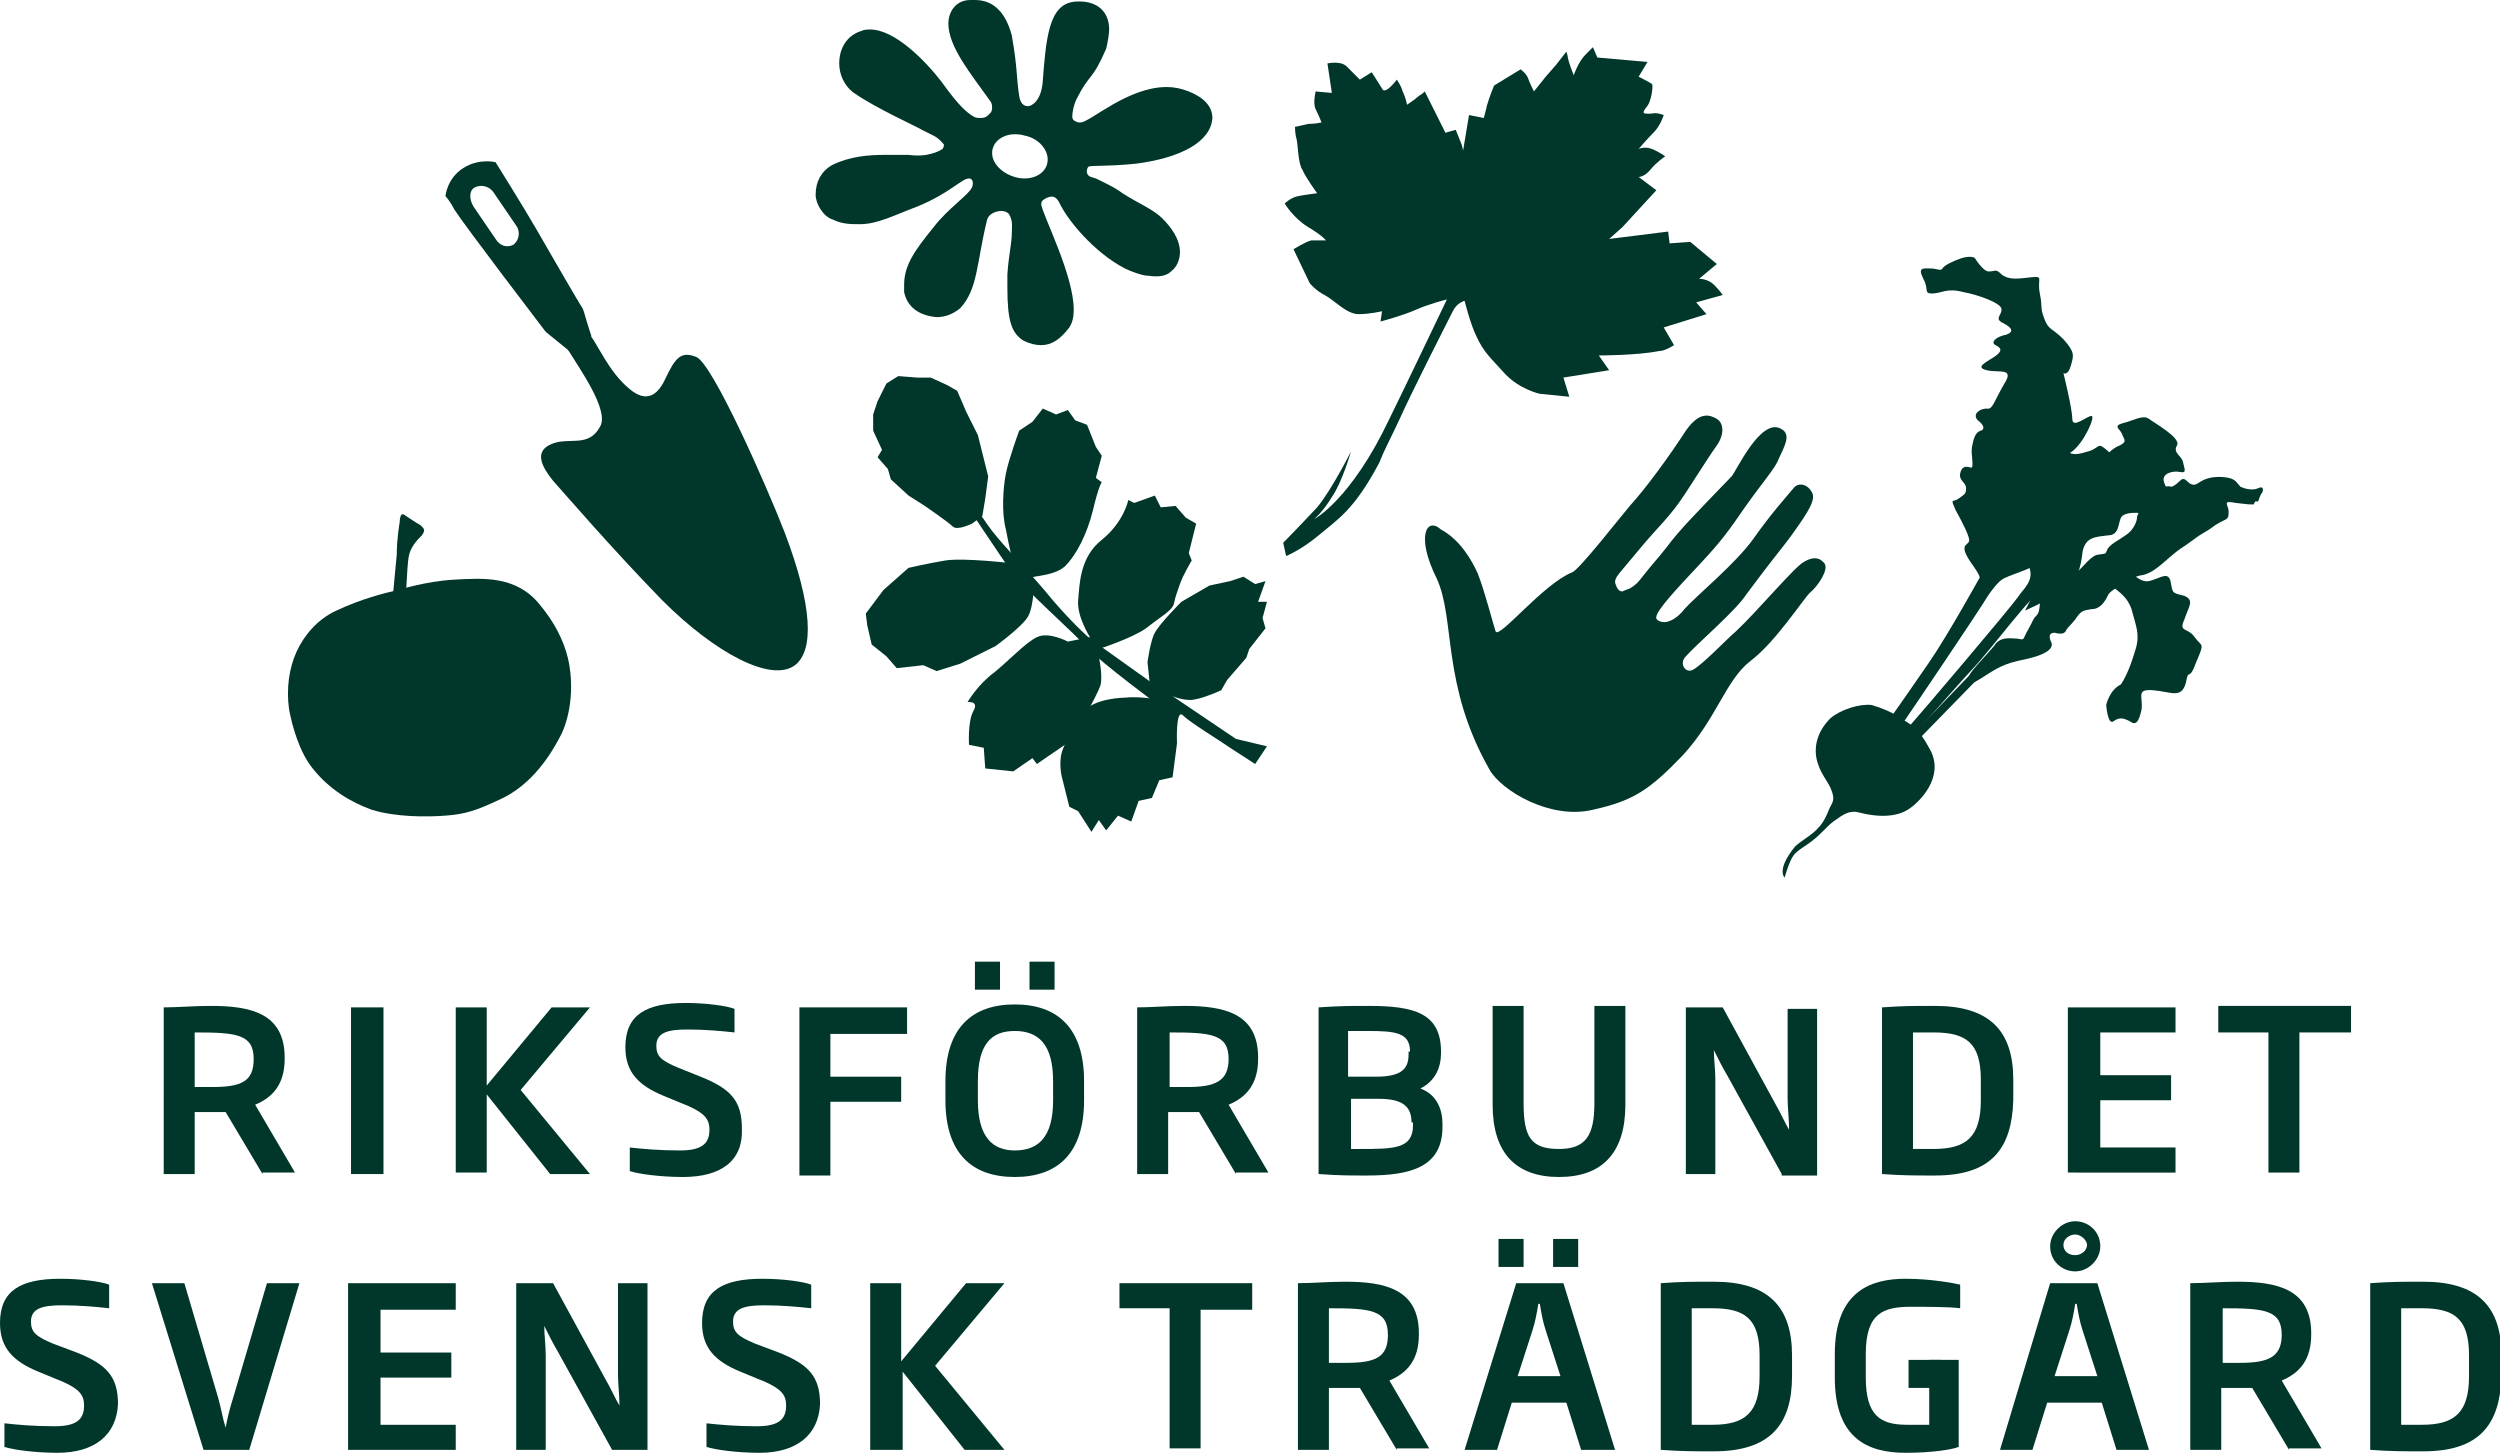
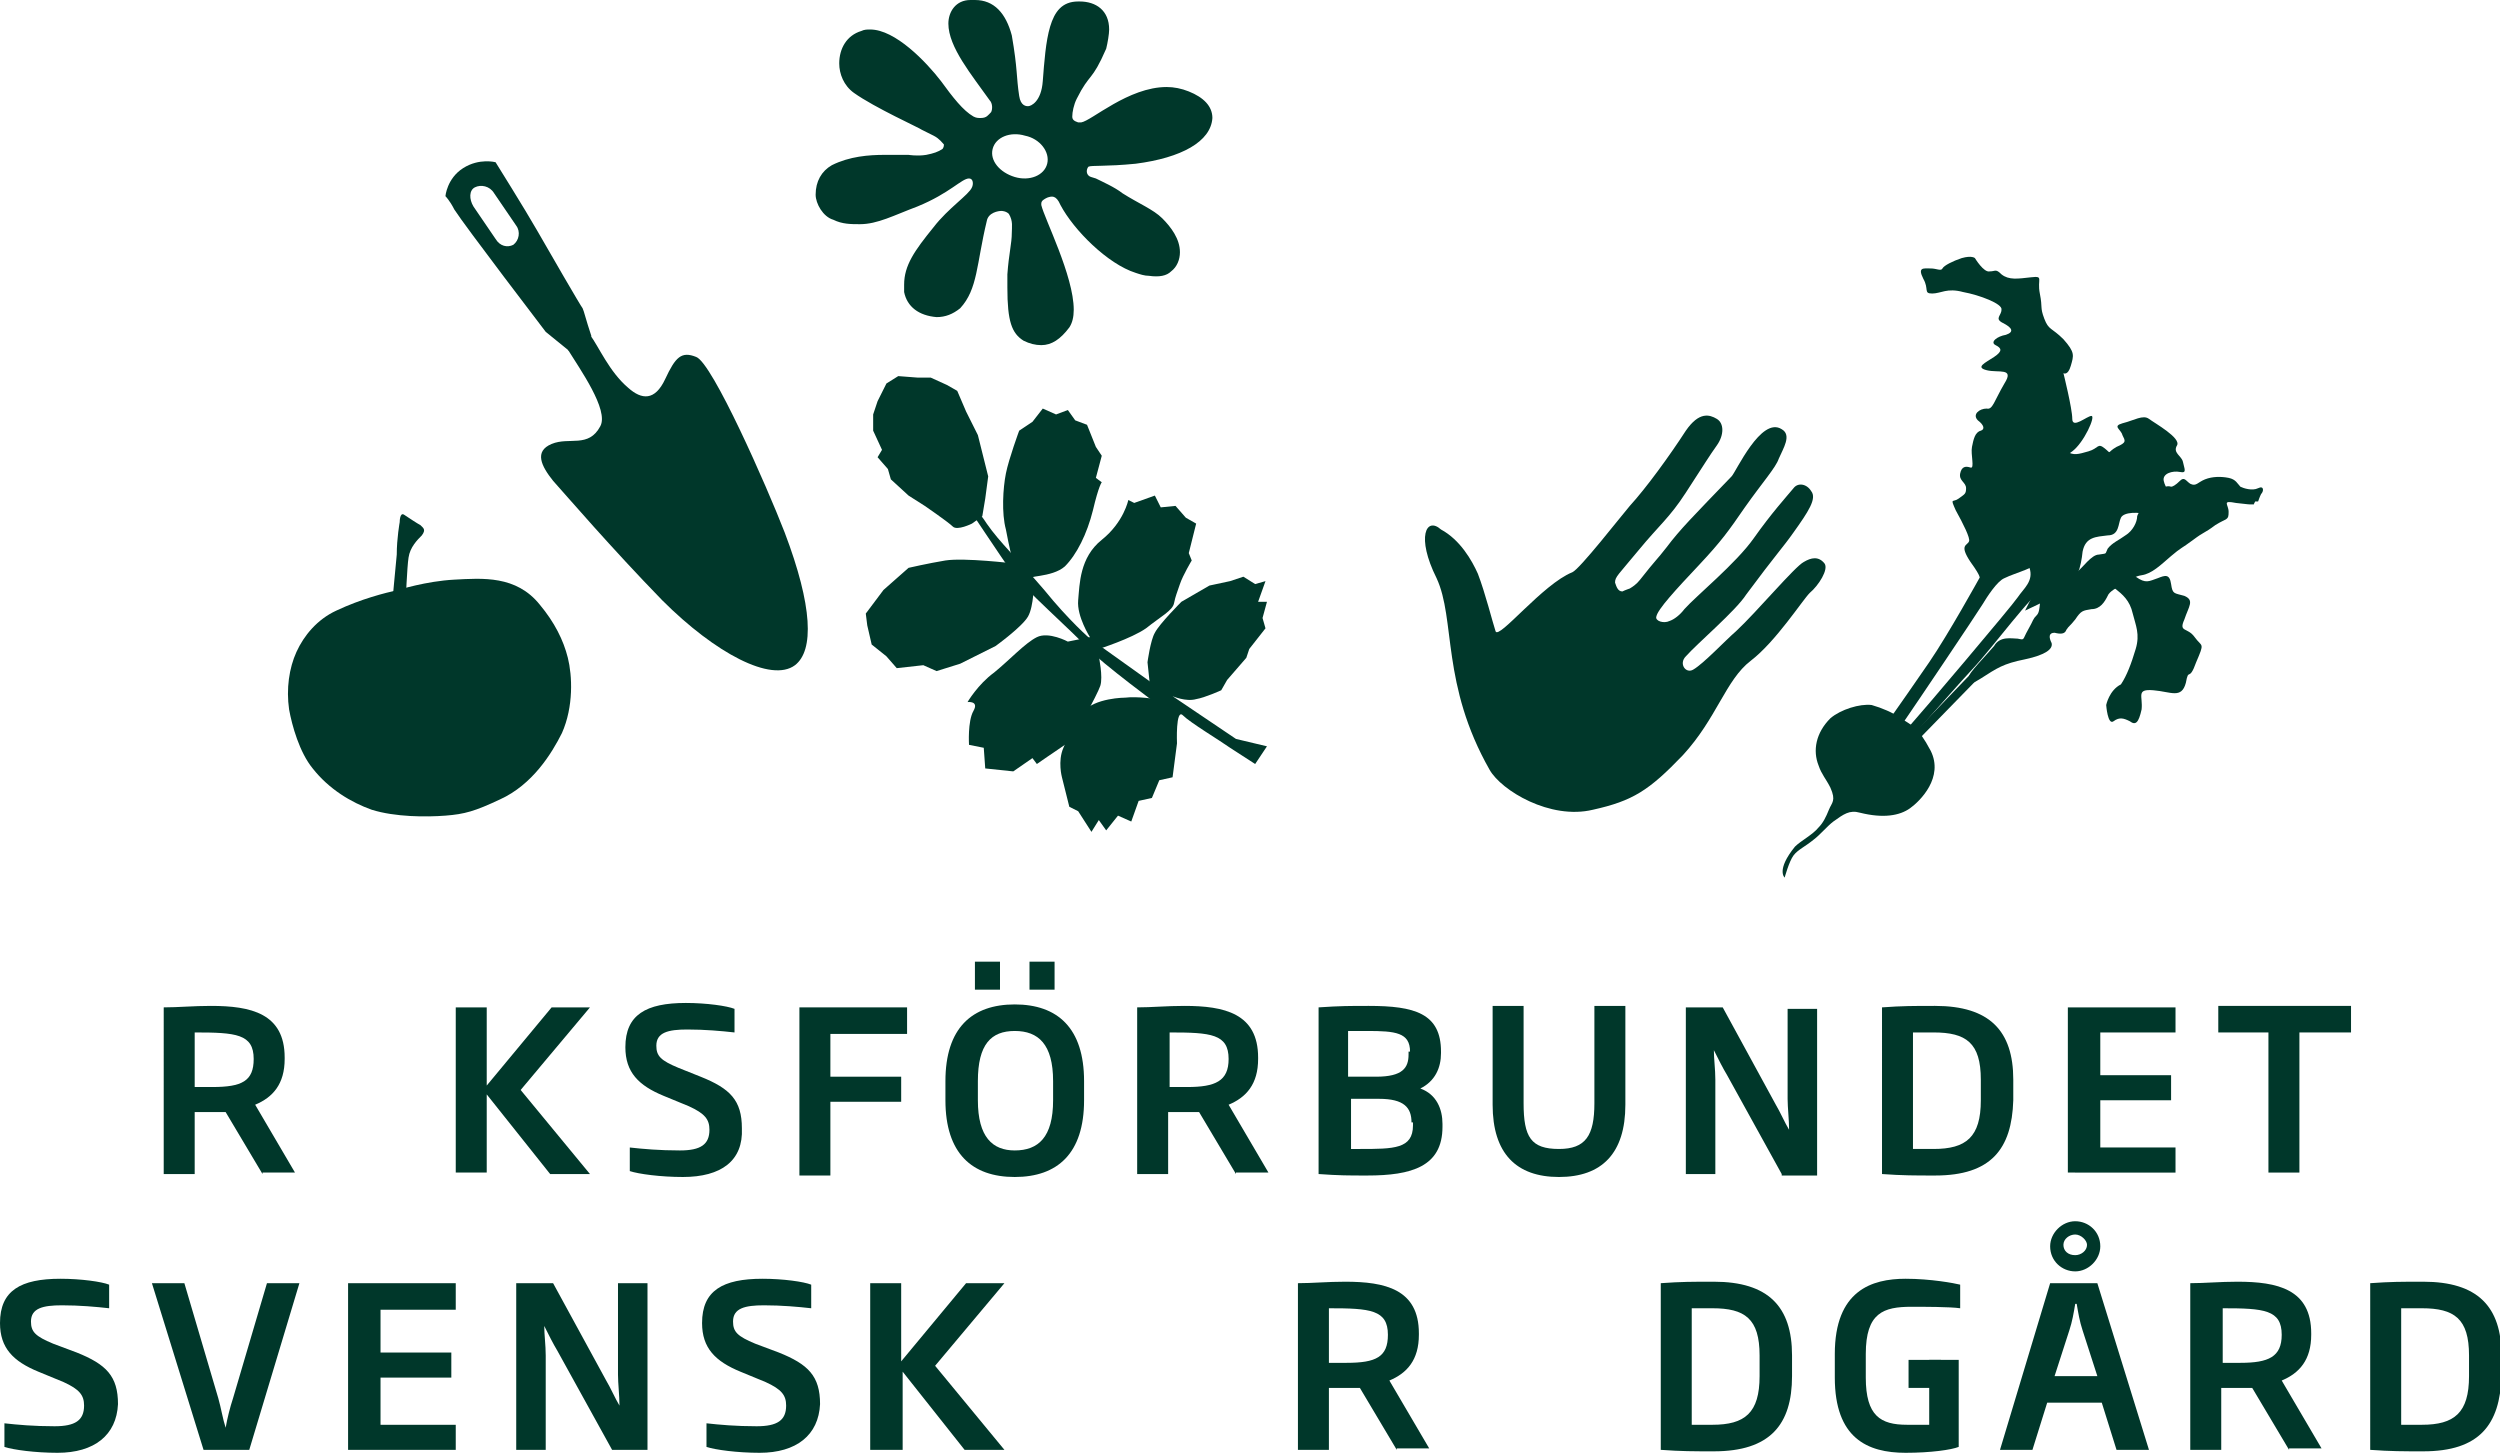
<svg xmlns="http://www.w3.org/2000/svg" version="1.0" id="Lager_1" x="0px" y="0px" viewBox="0 0 169.5 98.5" style="enable-background:new 0 0 169.5 98.5;" xml:space="preserve">
  <style type="text/css">
	.st0{fill:#00372A;}
</style>
  <g>
    <g>
      <path class="st0" d="M17.8,79.6l-2.5-4.2c-0.3,0-0.6,0-1,0h-1.1v4.2h-2.1V68.3c1,0,2-0.1,3.2-0.1c2.7,0,5,0.5,5,3.5v0.1    c0,1.7-0.8,2.6-2,3.1l2.7,4.6H17.8z M17.2,71.8c0-1.7-1.2-1.8-4-1.8v3.7c0.4,0,0.8,0,1.2,0C16.4,73.7,17.2,73.3,17.2,71.8    L17.2,71.8z" />
-       <path class="st0" d="M23.8,79.6V68.3H26v11.3H23.8z" />
      <path class="st0" d="M37.3,79.6L33,74.2v5.3h-2.1V68.3H33v5.3l4.4-5.3H40l-4.7,5.6l4.7,5.7H37.3z" />
      <path class="st0" d="M46.3,79.8c-1.5,0-3-0.2-3.6-0.4v-1.6c0.9,0.1,2,0.2,3.4,0.2c1.4,0,2-0.4,2-1.4c0-0.7-0.3-1.1-1.4-1.6    l-1.7-0.7c-1.7-0.7-2.6-1.6-2.6-3.3c0-2.2,1.4-3,4.1-3c1.4,0,2.8,0.2,3.3,0.4V70c-0.9-0.1-2-0.2-3.2-0.2c-1.3,0-2.1,0.2-2.1,1.1    c0,0.7,0.3,1,1.5,1.5l1.5,0.6c2,0.8,2.8,1.6,2.8,3.5C50.4,78.7,48.9,79.8,46.3,79.8z" />
      <path class="st0" d="M56.3,70.1v2.9h4.8v1.7h-4.8v5h-2.1V68.3h7.3v1.8H56.3z" />
      <path class="st0" d="M68.8,79.8c-2.9,0-4.7-1.6-4.7-5.2v-1.3c0-3.6,1.8-5.2,4.7-5.2c2.9,0,4.7,1.6,4.7,5.2v1.3    C73.5,78.2,71.7,79.8,68.8,79.8z M67.8,67.1h-1.7v-1.9h1.7V67.1z M71.4,73.3c0-2.5-1-3.4-2.6-3.4c-1.6,0-2.5,0.9-2.5,3.4v1.3    c0,2.5,1,3.4,2.5,3.4c1.6,0,2.6-0.9,2.6-3.4V73.3z M69.8,67.1v-1.9h1.7v1.9H69.8z" />
      <path class="st0" d="M83.8,79.6l-2.5-4.2c-0.3,0-0.6,0-1,0h-1.1v4.2h-2.1V68.3c1,0,2-0.1,3.2-0.1c2.7,0,5,0.5,5,3.5v0.1    c0,1.7-0.8,2.6-2,3.1l2.7,4.6H83.8z M83.3,71.8c0-1.7-1.2-1.8-4-1.8v3.7c0.4,0,0.8,0,1.2,0C82.4,73.7,83.3,73.3,83.3,71.8    L83.3,71.8z" />
      <path class="st0" d="M92.7,79.7c-1.3,0-1.9,0-3.3-0.1V68.3c1.5-0.1,2.1-0.1,3.4-0.1c3.1,0,4.9,0.5,4.9,3.1v0.1    c0,1-0.4,1.9-1.4,2.4c1.1,0.4,1.5,1.4,1.5,2.4v0.2C97.8,79.1,95.7,79.7,92.7,79.7z M95.6,71.3c0-1.3-1-1.4-2.9-1.4h-1.3V73h1.9    c1.8,0,2.2-0.6,2.2-1.5V71.3z M95.7,76.1c0-1-0.5-1.6-2.2-1.6h-1.9v3.4h0.6c2.3,0,3.6,0,3.6-1.6V76.1z" />
      <path class="st0" d="M105.7,79.8c-2.9,0-4.5-1.6-4.5-4.9v-6.7h2.1v6.6c0,2.3,0.5,3.1,2.4,3.1c1.8,0,2.4-0.9,2.4-3.1v-6.6h2.1v6.7    C110.2,78.2,108.6,79.8,105.7,79.8z" />
      <path class="st0" d="M120.8,79.6l-3.7-6.7c-0.3-0.5-0.6-1.1-0.9-1.7h0c0,0.6,0.1,1.3,0.1,2v6.4h-2V68.3h2.5l3.6,6.6    c0.3,0.5,0.6,1.2,0.9,1.7h0c0-0.7-0.1-1.5-0.1-2.1v-6.1h2v11.3H120.8z" />
      <path class="st0" d="M131.2,79.7c-1.4,0-2.2,0-3.6-0.1V68.3c1.4-0.1,2.1-0.1,3.6-0.1c3.7,0,5.3,1.7,5.3,5v1.4    C136.4,77.9,135,79.7,131.2,79.7z M134.3,73.2c0-2.5-1-3.2-3.2-3.2h-1.4v7.9h1.4c2.2,0,3.2-0.8,3.2-3.3V73.2z" />
      <path class="st0" d="M140.2,79.6V68.3h7.3V70h-5.1v2.9h4.8v1.7h-4.8v3.2h5.1v1.7H140.2z" />
      <path class="st0" d="M155.9,70v9.5h-2.1V70h-3.4v-1.8h9V70H155.9z" />
      <path class="st0" d="M3.9,98.5c-1.5,0-3-0.2-3.6-0.4v-1.6c0.9,0.1,2,0.2,3.4,0.2c1.4,0,2-0.4,2-1.4c0-0.7-0.3-1.1-1.4-1.6L2.6,93    C0.9,92.3,0,91.4,0,89.7c0-2.2,1.4-3,4.1-3c1.4,0,2.8,0.2,3.3,0.4v1.6c-0.9-0.1-2-0.2-3.2-0.2c-1.3,0-2.1,0.2-2.1,1.1    c0,0.7,0.3,1,1.5,1.5l1.6,0.6c2,0.8,2.8,1.6,2.8,3.5C7.9,97.3,6.4,98.5,3.9,98.5z" />
      <path class="st0" d="M16.9,98.3h-3.1L10.3,87h2.2l2.3,7.8c0.2,0.7,0.3,1.4,0.5,2h0c0.1-0.6,0.3-1.4,0.5-2l2.3-7.8h2.2L16.9,98.3z" />
      <path class="st0" d="M23.6,98.3V87h7.3v1.8h-5.1v2.9h4.8v1.7h-4.8v3.2h5.1v1.7H23.6z" />
      <path class="st0" d="M41.5,98.3l-3.7-6.7c-0.3-0.5-0.6-1.1-0.9-1.7h0c0,0.6,0.1,1.3,0.1,2v6.4h-2V87h2.5l3.6,6.6    c0.3,0.5,0.6,1.2,0.9,1.7h0c0-0.7-0.1-1.5-0.1-2.1V87h2v11.3H41.5z" />
      <path class="st0" d="M51.5,98.5c-1.5,0-3-0.2-3.6-0.4v-1.6c0.9,0.1,2,0.2,3.4,0.2c1.4,0,2-0.4,2-1.4c0-0.7-0.3-1.1-1.4-1.6    L50.2,93c-1.7-0.7-2.6-1.6-2.6-3.3c0-2.2,1.4-3,4.1-3c1.4,0,2.8,0.2,3.3,0.4v1.6c-0.9-0.1-2-0.2-3.2-0.2c-1.3,0-2.1,0.2-2.1,1.1    c0,0.7,0.3,1,1.5,1.5l1.6,0.6c2,0.8,2.8,1.6,2.8,3.5C55.5,97.3,54,98.5,51.5,98.5z" />
      <path class="st0" d="M65.4,98.3l-4.2-5.3v5.3H59V87h2.1v5.3l4.4-5.3h2.6l-4.7,5.6l4.7,5.7H65.4z" />
-       <path class="st0" d="M81.4,88.7v9.5h-2.1v-9.5h-3.4V87h9v1.8H81.4z" />
      <path class="st0" d="M94.7,98.3l-2.5-4.2c-0.3,0-0.6,0-1,0h-1.1v4.2H88V87c1,0,2-0.1,3.2-0.1c2.7,0,5,0.5,5,3.5v0.1    c0,1.7-0.8,2.6-2,3.1l2.7,4.6H94.7z M94.1,90.5c0-1.7-1.2-1.8-4-1.8v3.7c0.4,0,0.8,0,1.2,0C93.3,92.4,94.1,92,94.1,90.5L94.1,90.5    z" />
-       <path class="st0" d="M107.2,98.3l-1-3.2h-3.7l-1,3.2h-2.2l3.5-11.3h3.2l3.5,11.3H107.2z M103.3,85.9h-1.7V84h1.7V85.9z     M104.8,90.2c-0.2-0.6-0.3-1.2-0.4-1.8h-0.1c-0.1,0.6-0.2,1.2-0.4,1.8l-1,3.1h2.9L104.8,90.2z M105.3,85.9V84h1.7v1.9H105.3z" />
      <path class="st0" d="M116.2,98.4c-1.4,0-2.2,0-3.6-0.1V87c1.4-0.1,2.1-0.1,3.6-0.1c3.7,0,5.3,1.7,5.3,5v1.4    C121.5,96.6,120,98.4,116.2,98.4z M119.3,91.9c0-2.5-1-3.2-3.2-3.2h-1.4v7.9h1.4c2.2,0,3.2-0.8,3.2-3.3V91.9z" />
      <path class="st0" d="M129.2,98.5c-2.6,0-4.8-1-4.8-5.1v-1.6c0-4.3,2.5-5.1,4.8-5.1c1.7,0,3.3,0.3,3.7,0.4v1.6    c-0.7-0.1-2.5-0.1-3.3-0.1c-1.9,0-3.1,0.4-3.1,3.2v1.6c0,2.6,1,3.2,2.8,3.2c0.6,0,1.1,0,1.5,0v-4.4h2v5.9    C132.3,98.3,130.9,98.5,129.2,98.5z" />
      <path class="st0" d="M143.5,98.3l-1-3.2h-3.7l-1,3.2h-2.2l3.4-11.3h3.2l3.5,11.3H143.5z M141.2,90.2c-0.2-0.6-0.3-1.2-0.4-1.8    h-0.1c-0.1,0.6-0.2,1.2-0.4,1.8l-1,3.1h2.9L141.2,90.2z" />
      <path class="st0" d="M155.2,98.3l-2.5-4.2c-0.3,0-0.6,0-1,0h-1.1v4.2h-2.1V87c1,0,2-0.1,3.2-0.1c2.7,0,5,0.5,5,3.5v0.1    c0,1.7-0.8,2.6-2,3.1l2.7,4.6H155.2z M154.7,90.5c0-1.7-1.2-1.8-4-1.8v3.7c0.4,0,0.8,0,1.2,0C153.8,92.4,154.7,92,154.7,90.5    L154.7,90.5z" />
      <path class="st0" d="M164.3,98.4c-1.4,0-2.2,0-3.6-0.1V87c1.4-0.1,2.1-0.1,3.6-0.1c3.7,0,5.3,1.7,5.3,5v1.4    C169.5,96.6,168.1,98.4,164.3,98.4z M167.4,91.9c0-2.5-1-3.2-3.2-3.2h-1.4v7.9h1.4c2.2,0,3.2-0.8,3.2-3.3V91.9z" />
    </g>
    <g>
      <path class="st0" d="M142.4,84.5c0,0.9-0.8,1.7-1.7,1.7s-1.7-0.7-1.7-1.7c0-0.9,0.8-1.7,1.7-1.7S142.4,83.5,142.4,84.5z     M140.7,83.7c-0.4,0-0.8,0.3-0.8,0.7c0,0.4,0.3,0.7,0.8,0.7c0.4,0,0.8-0.3,0.8-0.7C141.5,84.1,141.1,83.7,140.7,83.7z" />
    </g>
    <rect x="129.4" y="92.2" class="st0" width="2.2" height="1.9" />
  </g>
  <path class="st0" d="M97.4,39.2c1.3,2.8,0.3,7.2,3.6,13c0.8,1.4,4.1,3.4,7,2.7c2.7-0.6,3.8-1.3,6.1-3.7c2.3-2.5,2.9-5.1,4.6-6.4  c1.7-1.3,3.5-4.1,4-4.6c0.6-0.5,1.3-1.6,1-2c-0.4-0.5-0.9-0.4-1.4-0.1c-0.6,0.3-3.2,3.4-4.6,4.7c-0.7,0.6-2.2,2.2-2.9,2.6  c-0.5,0.3-1-0.4-0.5-0.9c0.8-0.9,3.4-3.1,4.1-4.2c2-2.7,2.5-3.2,3.2-4.2c1-1.4,1.6-2.3,1.2-2.8c-0.3-0.5-0.9-0.6-1.2-0.2  c-0.5,0.6-1.5,1.7-2.7,3.4c-1.2,1.7-3.9,3.9-4.7,4.8c-0.3,0.4-0.7,0.7-1,0.8c-0.4,0.2-1,0-0.9-0.3c0.1-0.5,1.3-1.8,2.9-3.5  c1.5-1.6,2-2.3,3.1-3.9c1.2-1.7,2.1-2.7,2.3-3.3c0.3-0.7,0.9-1.6,0.2-2c-1.4-0.9-3.1,2.9-3.4,3.2c-2.6,2.7-3.5,3.6-4.4,4.8  c-0.7,0.9-0.7,0.8-1.8,2.2c-0.1,0.1-0.2,0.3-0.7,0.6c0,0-0.3,0.1-0.5,0.2c-0.3,0-0.4-0.3-0.5-0.6c0-0.4,0.2-0.5,1.6-2.2  c1.4-1.7,2.1-2.2,3.2-3.9c1.3-2,1.6-2.5,2.1-3.2c0.5-0.7,0.5-1.5,0-1.8c-0.5-0.3-1.2-0.5-2.1,0.8c-1.1,1.7-2.7,3.9-3.8,5.1  c-0.6,0.7-3.4,4.3-3.9,4.5c-2,0.8-5,4.6-5.2,4c-0.2-0.6-0.7-2.6-1.2-3.9c-0.4-0.9-1.2-2.3-2.5-3C96.7,35,96,36.4,97.4,39.2z" />
  <g>
    <path class="st0" d="M83.4,50.7c-0.7-0.5-2.7-1.7-3.2-2.2c-0.5-0.5-0.4,1.9-0.4,1.9l-0.3,2.3l-0.9,0.2l-0.5,1.2l-0.9,0.2l-0.5,1.4   l-0.9-0.4l-0.8,1l-0.5-0.7l-0.5,0.8L73.1,55l-0.6-0.3l-0.5-2c0,0-0.3-1.1,0.1-2c0.4-0.9,0.5-1.4,1.3-2.4c0.8-1,2.9-1,2.9-1   c0.8-0.1,2.1,0.1,2.1,0.1l-0.4-0.6l-0.2-1.9c0,0,0.2-1.5,0.5-2c0.3-0.6,1.8-2.1,1.8-2.1l1.9-1.1l1.4-0.3l0.9-0.3l0.8,0.5l0.7-0.2   l-0.5,1.4l0.6,0l-0.3,1.1l0.2,0.7L84.7,44l-0.2,0.6l-1.3,1.5l-0.4,0.7c0,0-1.1,0.5-1.7,0.6c-0.7,0.2-1.6-0.2-1.6-0.2l4.3,2.9   l2.1,0.5l-0.8,1.2C83.7,50.9,83.7,50.9,83.4,50.7z" />
    <path class="st0" d="M65.9,35.5c0,0-1,0.5-1.3,0.2c-0.3-0.3-1.9-1.4-1.9-1.4l-1.1-0.7l-1.2-1.1l-0.2-0.7L59.5,31l0.3-0.5l-0.6-1.3   l0-1.1l0.3-0.9l0.6-1.2l0.8-0.5l1.3,0.1l0.9,0l1.1,0.5l0.7,0.4l0.6,1.4l0.8,1.6l0.7,2.8l-0.2,1.5l-0.2,1.2L65.9,35.5z" />
    <path class="st0" d="M70.1,39.5c0,0,0,1.6-0.4,2.3c-0.4,0.7-2.2,2-2.2,2L65.1,45l-1.6,0.5l-0.9-0.4l-1.8,0.2l-0.7-0.8l-1-0.8   l-0.3-1.3l-0.1-0.8l1.2-1.6l1.7-1.5c0,0,1.3-0.3,2.5-0.5c1.3-0.2,4.6,0.2,4.6,0.2s-0.3-1.2-0.5-2.3c-0.3-1.1-0.2-2.8,0-3.8   c0.2-1,0.9-2.9,0.9-2.9l0.9-0.6l0.7-0.9l0.9,0.4l0.8-0.3l0.5,0.7l0.8,0.3l0.6,1.5l0.4,0.6l-0.4,1.5l0.4,0.3c0,0-0.2,0.2-0.6,1.9   c-0.4,1.6-1.1,3-1.9,3.8c-0.9,0.8-2.8,0.6-2.3,0.9C70.2,39.4,70.1,39.5,70.1,39.5z" />
    <path class="st0" d="M73.9,43.2c0,0-0.9-1.4-0.8-2.5c0.1-1.1,0.1-2.9,1.6-4.1c1.5-1.2,1.8-2.7,1.8-2.7l0.4,0.2l1.4-0.5l0.4,0.8   l1-0.1l0.7,0.8l0.7,0.4l-0.5,2l0.2,0.5c0,0-0.6,1-0.8,1.6c-0.2,0.6-0.3,0.8-0.4,1.3c-0.1,0.5-0.9,0.9-1.9,1.7   c-1,0.7-3.2,1.4-3.2,1.4l0,0.5c0,0,0.3,1.4,0.1,2c-0.2,0.6-1.8,3.6-2.4,4c-0.6,0.4-1.9,1.3-1.9,1.3l-0.3-0.4l-1.3,0.9l-1.9-0.2   l-0.1-1.4l-1-0.2c0,0-0.1-1.6,0.3-2.3c0.4-0.7-0.4-0.6-0.4-0.6s0.7-1.2,1.8-2c1.1-0.9,2.1-2,2.9-2.4c0.8-0.4,2.1,0.3,2.1,0.3   L73.9,43.2z" />
    <path class="st0" d="M65.5,34.2c0,0,2.4,3.6,3.1,4.6c0.7,1,4.2,4.1,5.1,5.1c0.9,1,5.1,4.1,5.1,4.1l0.7-0.7l-5.6-4   c0,0-1.4-1.2-3.1-3.3c-1.8-2.1-3-3.2-3.9-4.5C66,34.1,65.5,34.2,65.5,34.2z" />
  </g>
  <g>
    <path class="st0" d="M121,59.5c0,0,0.3-1.1,0.6-1.5c0.3-0.4,0.8-0.6,1.4-1.1c0.4-0.3,0.9-0.9,1.3-1.2c0.7-0.5,1.1-0.8,1.8-0.6   c1.6,0.4,2.7,0.2,3.4-0.3c0.7-0.5,2.3-2.1,1.4-3.9c-0.9-1.7-1.3-1.7-2-2.2c-0.6-0.4-1.3-0.7-2-0.9c-0.8-0.1-2.1,0.3-2.8,0.9   c-1,1-1.2,2.2-0.8,3.2c0.2,0.6,0.5,0.9,0.8,1.5c0.4,0.9,0.1,1-0.1,1.5c-0.2,0.5-0.4,0.9-0.7,1.2c-0.4,0.5-1.2,0.9-1.6,1.3   C120.4,59,121,59.5,121,59.5z" />
    <path class="st0" d="M124.9,54.3c0,0,2.9-3.6,4-5.1c1.1-1.6,5-7.4,5.5-8.2c0.3-0.5,1-1.6,1.5-1.8c0.8-0.4,2-0.6,3.2-1.6   c1.2-1,1.4-2.1,2.1-1.9c0.7,0.2,1.3,0.9,1.3,0.1c0-0.8-1.1-0.6-1.1-1.1c0-0.6,0.2,0,0.7-1c0.6-1,0.4-1-0.1-1.2   c-0.5-0.2-0.7-0.1-0.4-0.7c0.3-0.6,0.7-0.6-0.2-0.7c-0.9-0.1-1.7,0-0.9-0.5c0.8-0.6,1.6-2.4,1.3-2.4c-0.3,0-1.3,0.9-1.3,0.2   c0-0.7-0.6-3.1-0.6-3.1s0.3,0.2,0.5-0.5c0.2-0.7,0.3-0.9-0.5-1.8c-0.8-0.8-1-0.6-1.3-1.4c-0.3-0.8-0.1-0.7-0.3-1.7   c-0.2-1,0.3-1.2-0.6-1.1c-0.9,0.1-1.5,0.2-2-0.2c-0.4-0.4-0.4-0.2-0.8-0.2c-0.4,0.1-1-0.9-1-0.9s-0.2-0.2-0.9,0   c-0.6,0.2-1.2,0.5-1.3,0.7c-0.1,0.2-0.4,0-0.8,0c-0.5,0-0.9-0.1-0.5,0.7c0.4,0.7,0,1,0.6,1c0.6,0,1-0.4,2.1-0.1   c1.1,0.2,2.7,0.8,2.6,1.2c0,0.4-0.5,0.6,0.1,0.9c0.6,0.3,0.8,0.6,0.2,0.8c-0.6,0.1-1.1,0.5-0.7,0.7c0.4,0.2,0.5,0.4-0.1,0.8   c-0.6,0.4-1.3,0.7-0.5,0.9c0.8,0.2,1.9-0.2,1.2,0.9c-0.7,1.2-0.8,1.8-1.2,1.7c-0.5,0-1,0.4-0.6,0.8c0.4,0.3,0.5,0.6,0.2,0.7   c-0.4,0.1-0.5,0.6-0.6,1.1c-0.1,0.5,0.2,1.5-0.1,1.4c-0.3-0.1-0.6-0.1-0.7,0.4c-0.1,0.5,0.4,0.6,0.4,1c0,0.4-0.1,0.4-0.5,0.7   c-0.4,0.3-0.6-0.1-0.2,0.8c0.5,0.9,1,1.9,0.9,2.1c-0.1,0.3-0.7,0.2,0.1,1.4c0.8,1.1,0.6,1.1,0.6,1.1s-2.1,3.8-3.4,5.7   c-1.3,1.9-5.7,8.2-6.3,8.9c-0.1,0.2-0.1,0.4,0.1,0.3L124.9,54.3z" />
    <path class="st0" d="M125.2,53.7c0,0,3.3-3.4,4.2-4.4c0.9-1,7-8.2,7.4-8.8c0.4-0.6,1.1-1.1,0.8-2c-0.2-0.9-0.2-1.3,0.2-1.6   c0.4-0.3,0.6-0.6,0.5-0.9c-0.1-0.4,0.3-0.4,0.4-0.6c0.1-0.3-0.2-0.3-0.3-0.7c-0.2-0.4,0-0.6-0.1-0.9c0-0.4-0.5,0.2-0.4-0.5   c0.1-0.7,0-1.7,0.5-1.7c0.5,0,0.8-0.4,0.9-0.7c0.1-0.2,0.3-0.6,0.8-0.3c0.5,0.3,0.8,0.2,1.5,0c0.7-0.2,0.6-0.6,1.1-0.2   c0.5,0.4,0.1,0.3,0.8-0.1c0.7-0.3,0.6-0.4,0.4-0.8c-0.1-0.4-0.7-0.6,0-0.8c0.8-0.2,1.4-0.6,1.8-0.3c0.4,0.3,2.2,1.3,1.9,1.8   c-0.3,0.5,0.3,0.7,0.4,1.1c0.1,0.5,0.3,0.8-0.2,0.7c-0.5-0.1-1.2,0.1-1.1,0.6c0.1,0.5,0.6,1,0.4,1.3c-0.2,0.3-0.7,1.2-1.4,1   c-0.7-0.2-1.7-0.2-1.9,0.2c-0.2,0.4-0.1,1.2-0.9,1.2c-0.8,0.1-1.5,0.1-1.7,1.1c-0.1,1-0.4,2.2-1.1,2.2c-0.7,0-0.9,0.2-1.6,0.4   c-0.7,0.2-3.3,3.8-4.8,5.4c-1.5,1.6-5.4,6.2-6.8,7.4c-1.4,1.2-2.3,1.8-2.3,1.8L125.2,53.7z" />
    <path class="st0" d="M142.8,47.8c0,0,0.1,1.4,0.5,1.1c0.4-0.3,0.7-0.2,1.1,0c0.4,0.3,0.6,0.1,0.8-0.8c0.1-0.9-0.4-1.4,0.8-1.3   c1.2,0.1,1.9,0.6,2.2-0.5c0.2-1.1,0.2,0,0.7-1.4c0.6-1.4,0.4-1-0.1-1.7c-0.5-0.7-1.1-0.3-0.7-1.2c0.3-0.9,0.7-1.3,0-1.6   c-0.7-0.2-0.8-0.1-0.9-0.8c-0.1-0.7-0.4-0.6-0.9-0.4c-0.6,0.2-0.8,0.4-1.5-0.1c-0.7-0.5-0.9-1-1.8-0.6c-0.9,0.4-1.6,0.2-1.6,0.2   l-3.1,0.7l-1,2c0,0,1.9-0.9,2.7-1.3c0.9-0.4,2.9-0.6,3.4-0.2c0.5,0.4,1,0.8,1.2,1.7c0.2,0.8,0.5,1.4,0.2,2.4c-0.3,1-0.6,1.8-1,2.4   C143,46.8,142.8,47.8,142.8,47.8z" />
    <path class="st0" d="M152.9,34l0.2,0c0,0,0.1-0.3,0.2-0.5c0.2-0.2,0.2-0.6-0.2-0.4c-0.4,0.2-1,0-1.2-0.1c-0.2-0.2-0.3-0.5-0.8-0.6   c-0.5-0.1-1.1-0.1-1.6,0.1c-0.5,0.2-0.6,0.5-1,0.3c-0.3-0.2-0.4-0.5-0.7-0.2c-0.3,0.3-0.5,0.4-0.6,0.4c-0.8-0.3-2.2,1.6-2.3,2   c0,0.4-0.3,1-0.8,1.3c-0.4,0.3-0.9,0.5-1.2,0.9c-0.2,0.4,0,0.3-0.6,0.4c-0.5,0-1.1,0.9-1.5,1.2c-0.4,0.3-1.8,0.2-2.2,0.9   c-0.4,0.8-0.2,1.7-0.5,2c-0.3,0.3-0.2,0.3-0.6,1c-0.4,0.7-0.2,0.7-0.7,0.6c-0.4,0-1.2-0.2-1.6,0.5c-0.5,0.6-1.8,1.9-1.7,2.1   c0,0.3-0.3,0.8,0.8,0.1c1.1-0.7,1.5-1,3-1.3c1.4-0.3,1.9-0.7,1.8-1.1c-0.2-0.4-0.2-0.7,0.2-0.7c0.4,0.1,0.7,0.1,0.8-0.2   c0.2-0.3,0.2-0.2,0.6-0.7c0.4-0.6,0.5-0.6,1.1-0.7c0.6,0,0.9-0.5,1.1-0.9c0.1-0.3,0.7-0.6,0.7-0.6s0.9-0.7,1.6-0.8   c0.7-0.1,1.3-0.7,2-1.3c0.7-0.6,0.7-0.5,1.5-1.1c0.8-0.6,0.7-0.4,1.5-1c0.8-0.5,0.9-0.3,0.9-0.9c0-0.5-0.5-0.8,0.5-0.6   c1,0.1,0.7,0.1,1.2,0.1L152.9,34z" />
    <path class="st0" d="M126.7,53.6l7.9-8.1c0,0-0.8-0.1-0.8,0c-0.1,0.1-7.2,7.5-7.2,7.5S126.6,53.6,126.7,53.6z" />
  </g>
  <g>
    <path class="st0" d="M27,40c0,0,1.9-0.6,3.8-0.7c1.9-0.1,4.2-0.3,5.8,1.7c1,1.2,1.6,2.4,1.9,3.6c0.3,1.2,0.4,3.3-0.4,5.1   c-0.7,1.4-2,3.5-4.2,4.5c-1.7,0.8-2.4,1-3.7,1.1c-1.3,0.1-3.4,0.1-5-0.4c-1.4-0.5-2.9-1.4-4-2.8c-0.9-1.1-1.4-2.9-1.6-4   c-0.2-1.4,0-2.8,0.5-3.9c0.5-1.1,1.4-2.2,2.7-2.8C24.5,40.6,26.1,40.2,27,40z" />
    <path class="st0" d="M27.1,35.4c0,0,0-0.7,0.3-0.5c0.3,0.2,0.9,0.6,1.1,0.7c0.2,0.2,0.4,0.3,0.1,0.7c-0.3,0.3-0.8,0.8-0.9,1.5   c-0.1,0.6-0.2,3.1-0.2,3.1s-0.9,0.2-0.9,0c0-0.2,0.2-2.2,0.3-3.3C26.9,36.5,27.1,35.4,27.1,35.4z" />
  </g>
  <path class="st0" d="M62.5,8.8c0,0,0.4,0.2,0.8,0.4c0.4,0.2,0.6,0.5,0.7,0.6c0,0.2-0.1,0.3-0.1,0.3c-0.3,0.2-0.6,0.3-1.1,0.4  c-0.6,0.1-1.2,0-1.2,0c-0.1,0-0.1,0-0.2,0c-0.4,0-0.8,0-1.4,0c-1.1,0-2.4,0.1-3.6,0.7c-0.7,0.4-1.1,1.1-1.1,2c0,0.6,0.5,1.5,1.2,1.7  c0.6,0.3,1.2,0.3,1.8,0.3c1.2,0,2.3-0.6,3.9-1.2c2.2-0.9,3-1.9,3.5-1.9c0.3,0,0.3,0.4,0.2,0.6c-0.2,0.5-1.6,1.4-2.6,2.7  c-1.3,1.6-2,2.6-2,3.9c0,0.2,0,0.4,0,0.5c0.2,1,1,1.6,2.2,1.7c0.6,0,1.1-0.2,1.6-0.6c1.2-1.3,1.1-3,1.8-5.9c0.1-0.6,0.8-0.7,1-0.7  c0,0,0.3,0,0.5,0.2c0.3,0.5,0.2,0.9,0.2,1.3c0,0.7-0.2,1.4-0.3,2.8c0,0.3,0,0.6,0,0.9c0,2.3,0.3,3.1,1.1,3.6  c0.4,0.2,0.8,0.3,1.2,0.3c0,0,0,0,0,0c0.7,0,1.3-0.4,1.9-1.2c0.2-0.3,0.3-0.7,0.3-1.2c0-2.3-2-6.2-2.2-7.1c0-0.1,0-0.1,0-0.1  c0-0.2,0.2-0.3,0.4-0.4c0.3-0.1,0.6-0.2,0.9,0.5c0.9,1.7,3.2,4,5.1,4.6c0.3,0.1,0.6,0.2,0.9,0.2c0.7,0.1,1.2,0,1.5-0.3  c0.4-0.3,0.6-0.8,0.6-1.3c0-0.9-0.6-1.7-1.2-2.3c-0.6-0.6-1.6-1-2.7-1.7c-0.5-0.4-1.4-0.8-1.8-1C74,12,73.9,12,73.8,11.9  c-0.2-0.2-0.1-0.5,0-0.6c0.2-0.1,1.2,0,3.2-0.2c3.1-0.4,5.1-1.5,5.2-3.1c0-0.8-0.6-1.4-1.6-1.8c-0.5-0.2-1-0.3-1.5-0.3  c-2.6,0-5.1,2.3-5.8,2.4c-0.1,0-0.2,0-0.2,0c-0.3-0.1-0.4-0.2-0.4-0.4c0-0.3,0.1-0.8,0.3-1.2c0.9-1.8,1-1.1,2-3.4  c0.1-0.4,0.2-1,0.2-1.3c0-1.3-0.9-1.9-2-1.9c0,0-0.1,0-0.1,0c-1.1,0-1.6,0.7-1.9,1.7c-0.3,1-0.4,2.4-0.5,3.7c-0.1,1.4-0.8,1.7-1,1.7  c-0.1,0-0.5,0-0.6-0.7c-0.2-1.3-0.1-1.8-0.5-4.1C68.2,0.9,67.4,0,66.1,0c-0.1,0-0.2,0-0.3,0c-1,0-1.5,0.8-1.5,1.6  c0,1.6,1.6,3.5,2.8,5.2c0.2,0.2,0.2,0.6,0.1,0.8C67,7.8,66.9,8,66.5,8c-0.2,0-0.3,0-0.5-0.1c-0.7-0.4-1.4-1.3-2.2-2.4  c-1-1.3-3.1-3.5-4.8-3.5c-0.2,0-0.4,0-0.6,0.1c-1,0.3-1.5,1.2-1.5,2.2c0,0.7,0.3,1.5,1,2C59.3,7.3,62.4,8.7,62.5,8.8 M71,11.1  c-0.2,0.8-1.2,1.2-2.2,0.9c-1-0.3-1.7-1.1-1.5-1.9c0.2-0.8,1.2-1.2,2.2-0.9C70.5,9.4,71.2,10.3,71,11.1z" />
  <g>
    <path class="st0" d="M38.5,23.7c0.8,1.3,2.8,4.1,2.2,5.2c-0.8,1.5-2.1,0.7-3.3,1.2c-1.2,0.5-0.7,1.5,0.1,2.5c0.9,1,3.9,4.5,7.4,8.1   c3.6,3.6,7.4,5.6,9,4.4c1.3-1,1.2-4-0.7-9c-1.2-3.1-4.9-11.5-6-11.9c-1-0.4-1.4,0-2.1,1.5c-0.7,1.5-1.6,1.4-2.5,0.6   c-1.3-1.1-2-2.8-2.6-3.6" />
    <g>
      <g>
        <path class="st0" d="M39.5,20.9c-0.1-0.1-2.3-3.9-3.1-5.3c-0.8-1.4-2.8-4.6-2.8-4.6s-1.1-0.3-2.2,0.4c-1.1,0.7-1.2,1.9-1.2,1.9     c0,0,0.3,0.3,0.6,0.9c0.7,1.1,6.2,8.3,6.2,8.3l1.6,1.3l1.5-1C39.7,21.6,39.6,21.1,39.5,20.9z M34.8,16.6     c-0.4,0.2-0.9,0.1-1.2-0.4L32.1,14c-0.3-0.5-0.3-1.1,0.1-1.3c0.4-0.2,1-0.1,1.3,0.4l1.5,2.2C35.3,15.7,35.2,16.3,34.8,16.6z" />
      </g>
    </g>
  </g>
-   <path class="st0" d="M106.2,3.5c0,0,0.1,0.3,0.1,0.4c0.1,0.5,0.4,1.2,0.4,1.2s0.3-0.9,0.8-1.4c0.2-0.2,0.5-0.5,0.5-0.5l0.3,0.7  l3.4,0.3l-0.6,1c0,0,0.8,0.4,0.9,0.5c0.1,0,0,1.2-0.4,1.6c-0.4,0.5,0,0.4,0.4,0.4c0.3-0.1,0.8,0.1,0.8,0.1s-0.2,0.7-0.7,1.2  c-0.5,0.5-1,1.1-1,1.1s0.4-0.2,0.9,0c0.5,0.2,0.9,0.5,0.9,0.5s-0.6,0.4-1,0.9c-0.4,0.5-0.8,0.5-0.8,0.5l1.2,0.9l-2.3,2.5l-0.9,0.8  l4-0.5l0.1,0.8l1.4-0.1l1.8,1.5l-1.2,1c0,0,0.6,0,1,0.4c0.4,0.4,0.6,0.7,0.6,0.7l-1.8,0.5l0.7,0.8l-2.9,0.9l0.7,1.2  c0,0-0.6,0.4-1,0.4c-1.5,0.3-4.1,0.3-4.1,0.3l0.7,1l-3.1,0.5l0.4,1.3l-2-0.2c0,0-1.4-0.3-2.4-1.4c-0.9-1-1.4-1.4-1.9-2.5  c-0.4-0.8-0.8-2.4-0.8-2.4s-0.5,0.1-0.8,0.7c-0.3,0.6-2.7,5.3-3.6,7.3c-0.6,1.3-1,2-1.4,3c-1.7,3.2-2.8,3.8-4.1,4.9  c-1.2,1-2.2,1.4-2.2,1.4L87,36.8c0,0,0.8-0.8,2.3-2.4c1-1.2,2.3-3.8,2.3-3.8s-0.6,2.1-1.3,3.1c-0.6,1-1.2,1.5-1.2,1.5  s2.5-1.3,5.1-6.8c0.7-1.4,3.9-8.1,3.9-8.1S96.9,20.6,96,21c-0.9,0.4-2.4,0.8-2.4,0.8l0.1-0.7c0,0-0.8,0.2-1.6,0.2  c-0.8,0-1.7-1-2.3-1.3c-0.6-0.3-1-0.8-1-0.8l-1.1-2.3c0,0,0.8-0.5,1.2-0.6c0.4,0,1,0,1,0s-0.2-0.3-1.2-0.9c-1-0.6-1.6-1.6-1.6-1.6  s0.4-0.4,0.9-0.5c0.5-0.1,1.3-0.2,1.3-0.2s-0.8-1.1-1-1.6c-0.3-0.4-0.3-1.8-0.4-2.1c-0.1-0.3-0.1-0.8-0.1-0.8s0.5-0.1,0.9-0.2  c0.5,0,0.9-0.1,0.9-0.1s-0.2-0.5-0.4-0.9c-0.2-0.4,0-1.2,0-1.2l1.1,0.1L90,4.3c0,0,0.9-0.2,1.3,0.2c0.4,0.4,0.9,0.9,0.9,0.9L93,4.9  c0,0,0.4,0.6,0.7,1.1c0.2,0.5,1-0.6,1-0.6s0.3,0.4,0.4,0.8c0.2,0.4,0.3,0.9,0.3,0.9s0.6-0.4,0.8-0.6c0.2-0.1,0.4-0.3,0.4-0.3L98,9  l0.7-0.2l0.4,1l0.1,0.4l0.4-2.4l1,0.2c0,0,0.2-0.7,0.2-0.8c0.2-0.7,0.5-1.4,0.5-1.4l1.8-1.1c0,0,0.4,0.3,0.5,0.6  c0.1,0.3,0.4,0.9,0.4,0.9l0.8-1l0.7-0.8L106.2,3.5" />
</svg>